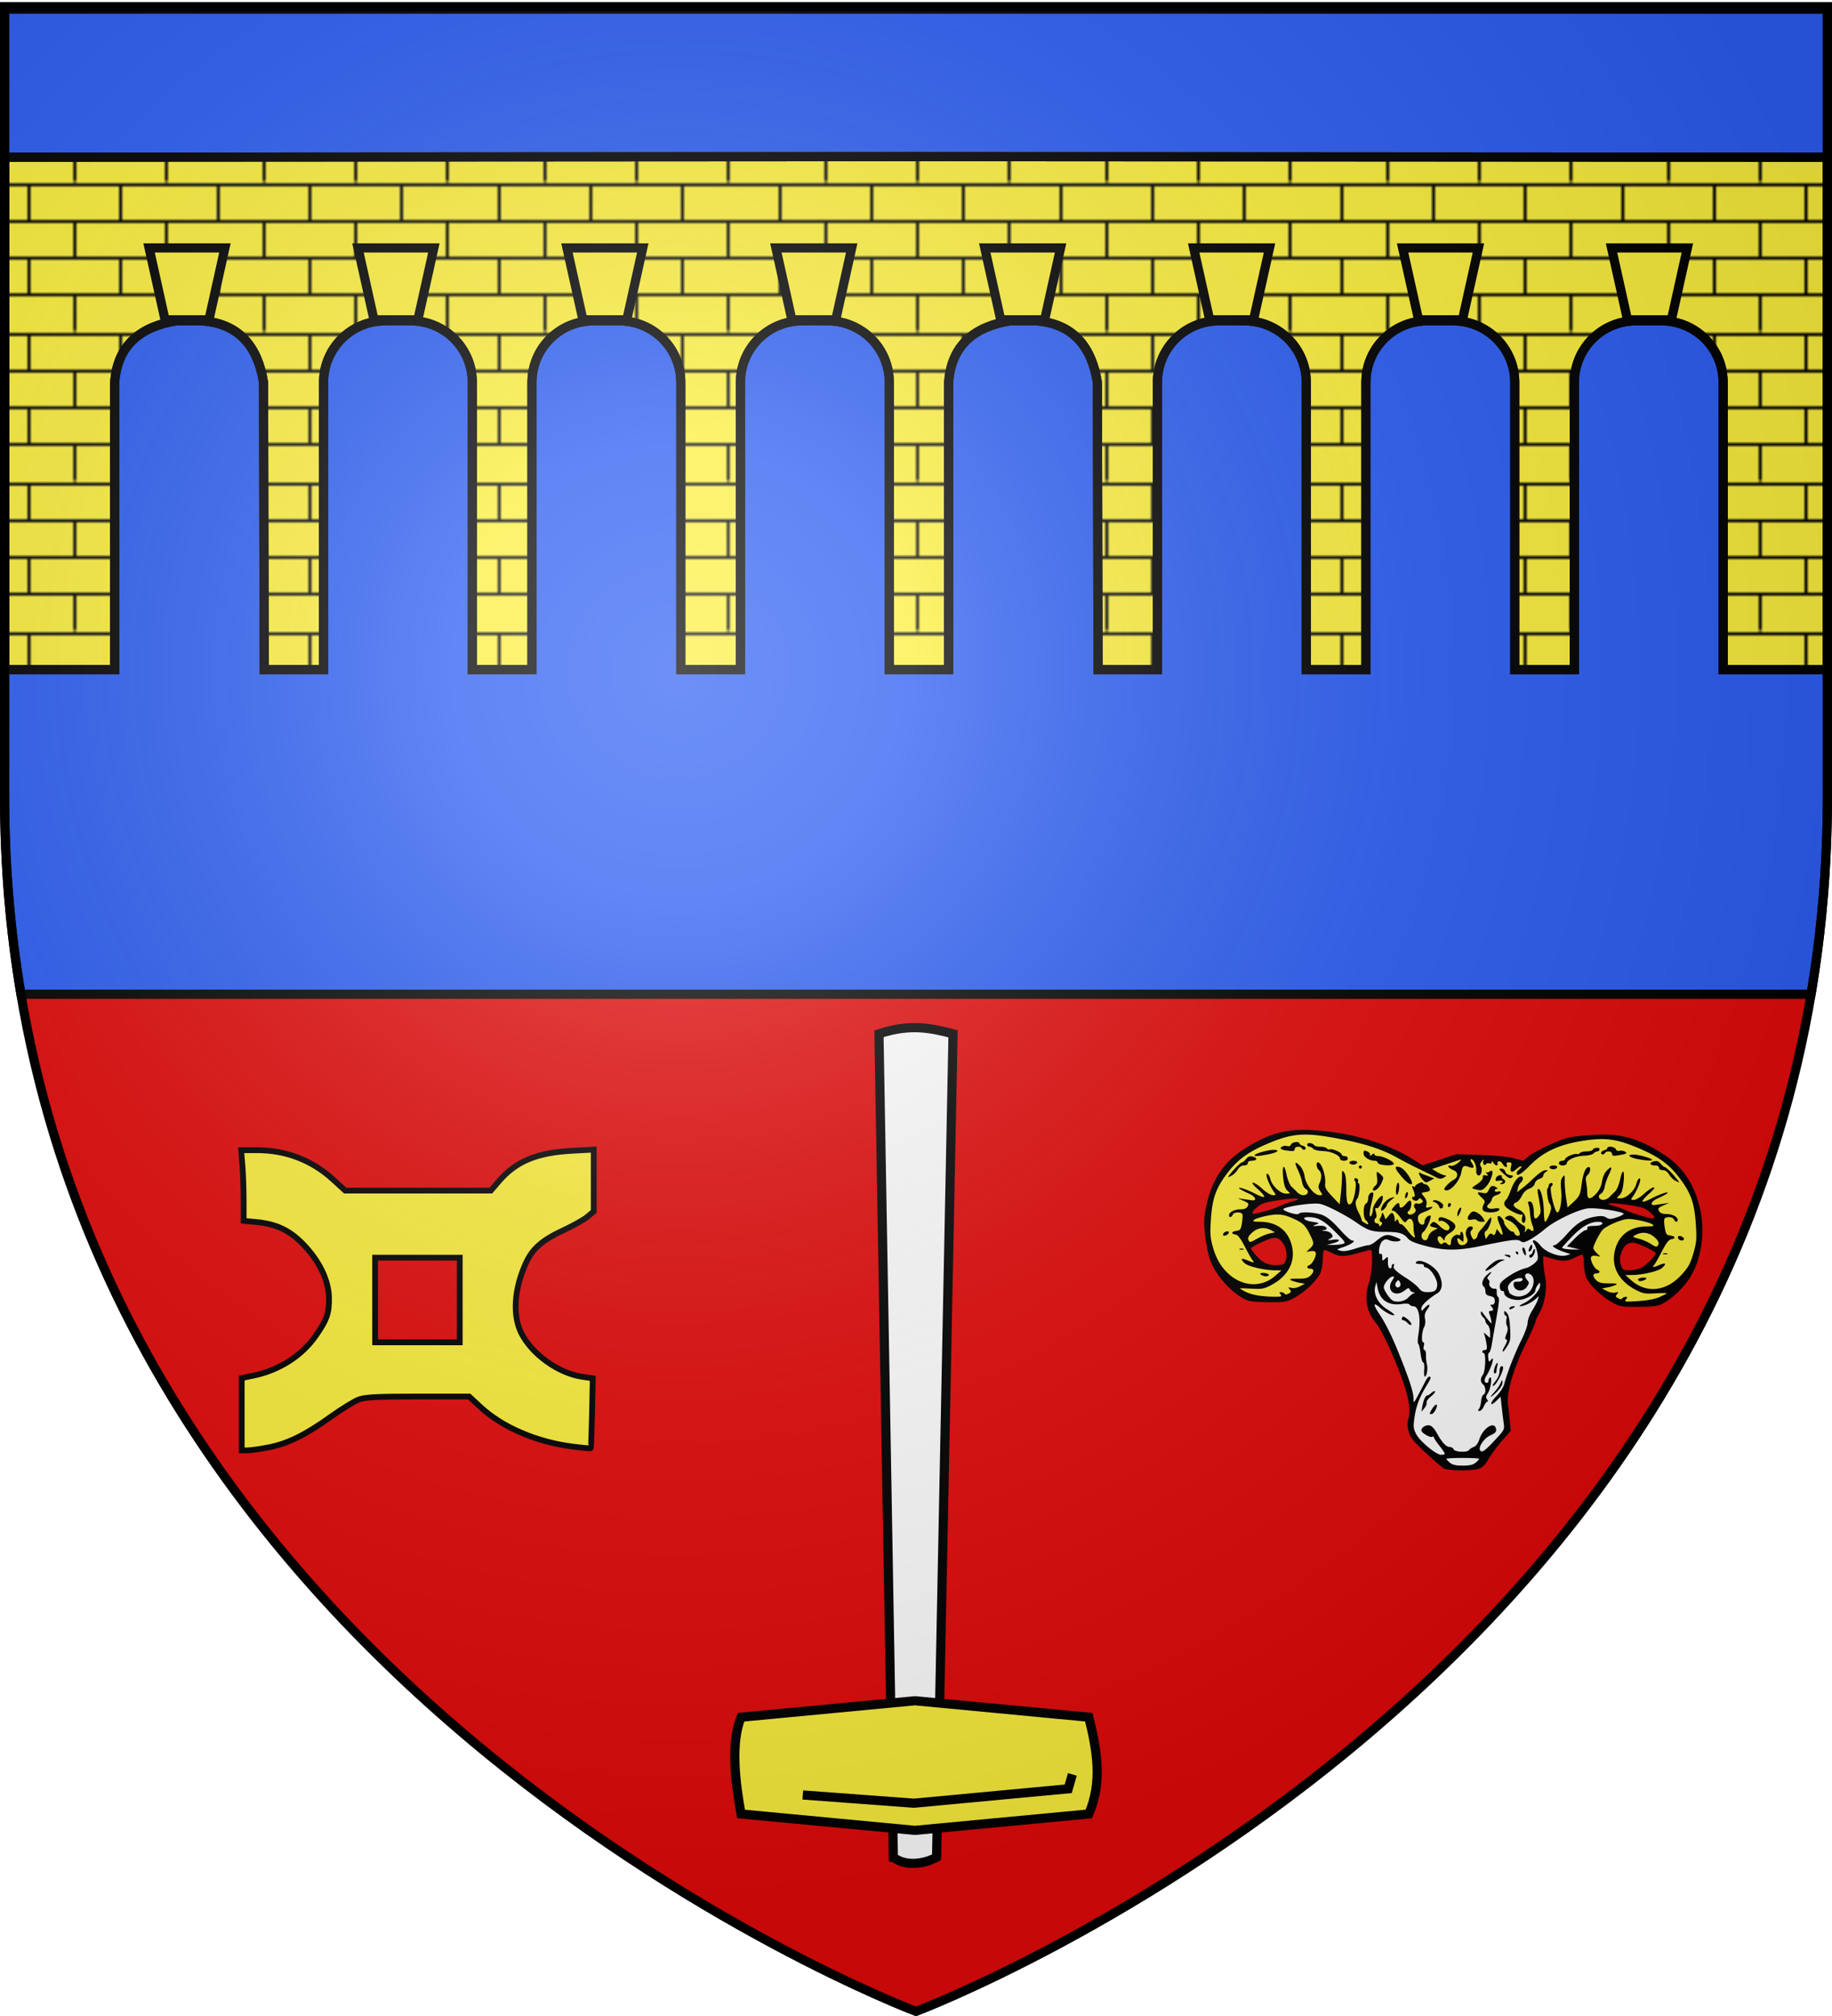
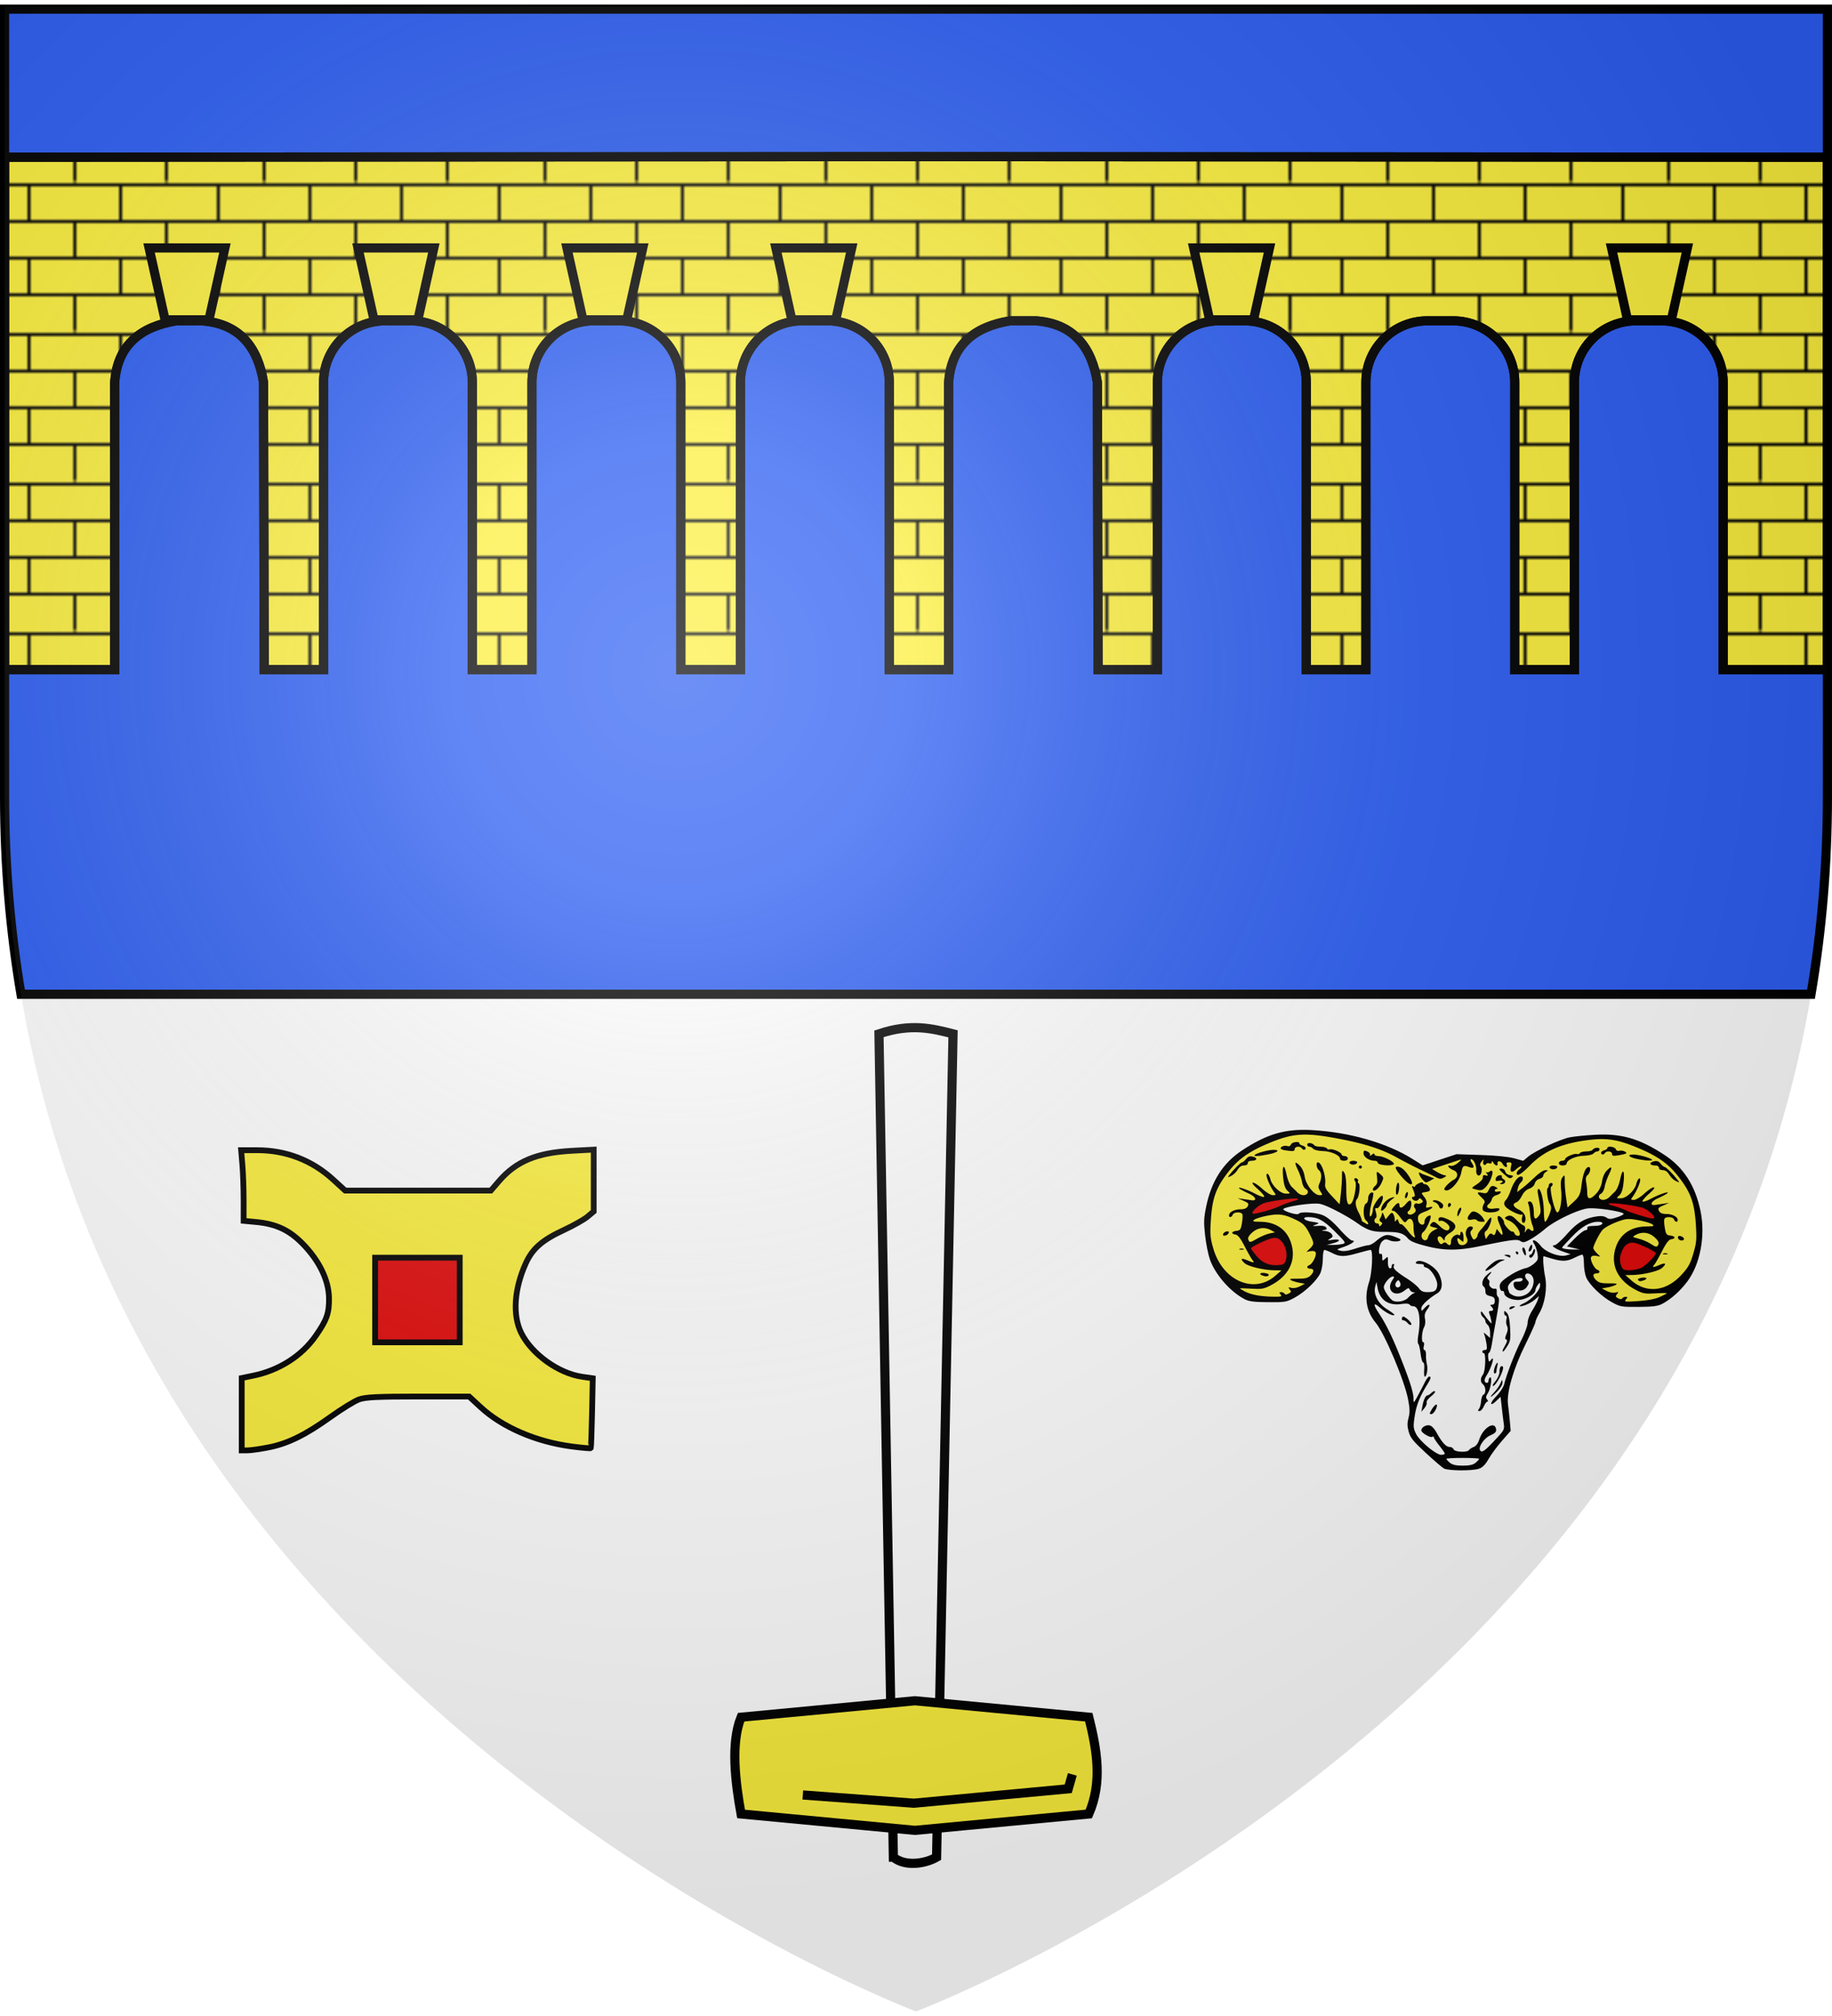
<svg xmlns="http://www.w3.org/2000/svg" xmlns:xlink="http://www.w3.org/1999/xlink" width="600" height="660" version="1.0">
  <desc>Flag of Canton of Valais (Wallis)</desc>
  <defs>
    <pattern xlink:href="#a" id="e" patternTransform="translate(-205 599)" />
    <pattern xlink:href="#b" id="a" patternTransform="translate(514.24 644.769)" />
    <pattern id="b" width="92" height="48.5" patternTransform="translate(-205 599)" patternUnits="userSpaceOnUse">
      <g style="fill:#000;fill-opacity:1">
        <g style="fill:#000;fill-opacity:1">
          <path d="M-174.5 623.5v12M-144.5 623.5v12M-189.5 611.5v12M-159.5 611.5v12M-129.5 611.5v12M-174.5 599.5v12M-144.5 599.5v12M-204.5 623.5v12M-204.5 599.5v12" style="fill:#000;fill-opacity:1;fill-rule:evenodd;stroke:#000;stroke-width:1;stroke-linecap:butt;stroke-linejoin:miter;stroke-miterlimit:1;stroke-dasharray:none;stroke-opacity:1;display:inline" transform="translate(205 -599)" />
        </g>
        <g style="fill:#000;fill-opacity:1">
          <path d="M-190 635.5v12h1v-12z" style="fill:#000;fill-opacity:1;fill-rule:evenodd;stroke:none;stroke-width:1;stroke-linecap:butt;stroke-linejoin:miter;stroke-miterlimit:1;stroke-opacity:1" transform="translate(205 -599)" />
          <path d="M-160 635.5v12h1v-12zM-130 635.5v12h1v-12z" style="fill:#000;fill-opacity:1;fill-rule:evenodd;stroke:none;stroke-width:1;stroke-linecap:butt;stroke-linejoin:miter;stroke-miterlimit:1;stroke-dasharray:none;stroke-opacity:1;display:inline" transform="translate(205 -599)" />
        </g>
        <g style="fill:#000;fill-opacity:1">
          <path d="M-205 599v1h92v-1h-92M-205 611v1h92v-1h-92M-205 623v1h92v-1h-92M-205 635v1h92v-1h-92" style="fill:#000;fill-opacity:1;fill-rule:evenodd;stroke:none;stroke-width:1;stroke-linecap:butt;stroke-linejoin:miter;stroke-miterlimit:0;stroke-opacity:1;display:inline" transform="translate(205 -599)" />
        </g>
      </g>
    </pattern>
    <radialGradient xlink:href="#d" id="f" cx="221.445" cy="226.331" r="300" fx="221.445" fy="226.331" gradientTransform="matrix(1.353 0 0 1.349 -77.63 -85.747)" gradientUnits="userSpaceOnUse" />
    <linearGradient id="d">
      <stop offset="0" style="stop-color:white;stop-opacity:.314" />
      <stop offset=".19" style="stop-color:white;stop-opacity:.251" />
      <stop offset=".6" style="stop-color:#6b6b6b;stop-opacity:.125" />
      <stop offset="1" style="stop-color:black;stop-opacity:.125" />
    </linearGradient>
  </defs>
  <g style="display:inline">
-     <path d="M300 658.5s298.5-112.32 298.5-397.772V2.176H1.5v258.552C1.5 546.18 300 658.5 300 658.5" style="fill:#e20909;fill-opacity:1;fill-rule:evenodd;stroke:none;stroke-width:1px;stroke-linecap:butt;stroke-linejoin:miter;stroke-opacity:1" />
    <path d="M1.5 3v257.719c0 22.671 1.908 44.263 5.375 64.781h586.25c3.467-20.518 5.375-42.11 5.375-64.781V3z" style="fill:#2b5df2;fill-opacity:1;stroke:#000;stroke-width:3;stroke-miterlimit:4;stroke-dasharray:none;stroke-opacity:1" />
    <path d="M299.75 51.281 1.5 51.47v167.75h36.063v-94.031c.885-12.366 8.669-18.3 20.187-20.157h8.375c12.363.886 18.33 8.64 20.188 20.156l.218 94.032h19.438v-94.031c0-11.139 9.02-20.157 20.156-20.157h8.406c11.139 0 20.157 9.02 20.156 20.156v94.032h19.532v-94.031c0-11.139 9.049-20.157 20.187-20.157h8.406c11.139 0 20.157 9.02 20.157 20.156v94.032H242.5v-94.031c0-11.139 9.05-20.157 20.188-20.157h8.406c11.138 0 20.156 9.02 20.156 20.156v94.032h19.438v-94.031c.885-12.366 8.638-18.3 20.156-20.157h8.406c12.363.886 18.298 8.64 20.156 20.156l.219 94.032h19.438v-94.031c0-11.139 9.02-20.157 20.156-20.157h8.406c11.138 0 20.187 9.02 20.188 20.156v94.032h19.53v-94.031c0-11.139 9.019-20.157 20.157-20.157h8.406c11.139 0 20.188 9.02 20.188 20.156v94.032h19.531v-94.031c0-11.139 9.018-20.157 20.156-20.157h8.407c11.138 0 20.156 9.02 20.156 20.156v94.032H598.5V51.469z" style="fill:#fcef3c;fill-opacity:1;stroke:#000;stroke-width:3;stroke-miterlimit:4;display:inline" />
    <path d="M299.875 51.281 1.5 51.47v167.75h36.063v-94.031c.885-12.366 8.669-18.3 20.187-20.157h8.375c12.363.886 18.33 8.64 20.188 20.156l.218 94.032h19.438v-94.031c0-11.139 9.02-20.157 20.156-20.157h8.406c11.139 0 20.156 9.02 20.156 20.156v94.032h19.532v-94.031c0-11.139 9.049-20.157 20.187-20.157h8.406c11.139 0 20.157 9.02 20.157 20.156v94.032H242.5v-94.031c0-11.139 9.05-20.157 20.188-20.157h8.406c11.138 0 20.156 9.02 20.156 20.156v94.032h19.438v-94.031c.885-12.366 8.638-18.3 20.156-20.157h8.406c12.363.886 18.298 8.64 20.156 20.156l.219 94.032h19.438v-94.031c0-11.139 9.02-20.157 20.156-20.157h8.406c11.138 0 20.187 9.02 20.188 20.156v94.032h19.53v-94.031c0-11.139 9.019-20.157 20.157-20.157h8.406c11.139 0 20.188 9.02 20.188 20.156v94.032h19.531v-94.031c0-11.139 9.018-20.157 20.156-20.157h8.407c11.138 0 20.156 9.02 20.156 20.156v94.032H598.5V51.469z" style="fill:url(#e);fill-opacity:1;stroke:#000;stroke-width:3;stroke-miterlimit:4;display:inline" />
    <g style="fill:#fcef3c;fill-opacity:1">
      <path d="M49.556 200.834h6.433l2.34-10.527H47.215z" style="opacity:1;fill:#fcef3c;fill-opacity:1;stroke:#000;stroke-width:1.342;stroke-miterlimit:4;stroke-dasharray:none" transform="matrix(2.235 0 0 2.235 285.414 -344.168)" />
-       <path d="M19.125 200.984h6.434l2.339-10.528H16.785z" style="opacity:1;fill:#fcef3c;fill-opacity:1;stroke:#000;stroke-width:1.342;stroke-miterlimit:4;stroke-dasharray:none" transform="matrix(2.235 0 0 2.235 284.999 -344.501)" />
-       <path d="M80.012 200.571h6.433l2.34-10.527H77.672z" style="opacity:1;fill:#fcef3c;fill-opacity:1;stroke:#000;stroke-width:1.342;stroke-miterlimit:4;stroke-dasharray:none" transform="matrix(2.235 0 0 2.235 285.77 -343.58)" />
      <path d="M109.742 200.571h6.433l2.34-10.527h-11.113z" style="opacity:1;fill:#fcef3c;fill-opacity:1;stroke:#000;stroke-width:1.342;stroke-miterlimit:4;stroke-dasharray:none" transform="matrix(2.235 0 0 2.235 287.752 -343.58)" />
      <path d="M49.556 200.834h6.433l2.34-10.527H47.215z" style="opacity:1;fill:#fcef3c;fill-opacity:1;stroke:#000;stroke-width:1.342;stroke-miterlimit:4;stroke-dasharray:none" transform="matrix(2.235 0 0 2.235 11.726 -344.168)" />
      <path d="M19.125 200.984h6.434l2.339-10.528H16.785z" style="opacity:1;fill:#fcef3c;fill-opacity:1;stroke:#000;stroke-width:1.342;stroke-miterlimit:4;stroke-dasharray:none" transform="matrix(2.235 0 0 2.235 11.31 -344.501)" />
      <path d="M80.012 200.571h6.433l2.34-10.527H77.672z" style="opacity:1;fill:#fcef3c;fill-opacity:1;stroke:#000;stroke-width:1.342;stroke-miterlimit:4;stroke-dasharray:none" transform="matrix(2.235 0 0 2.235 12.083 -343.58)" />
      <path d="M109.742 200.571h6.433l2.34-10.527h-11.113z" style="opacity:1;fill:#fcef3c;fill-opacity:1;stroke:#000;stroke-width:1.342;stroke-miterlimit:4;stroke-dasharray:none" transform="matrix(2.235 0 0 2.235 14.064 -343.58)" />
    </g>
    <path d="M163.847 244.269c-1.157-.668-6.392-5.175-11.634-10.016-7.966-7.356-9.742-9.554-10.816-13.391-1.001-3.576-1.03-5.547-.127-8.92.914-3.417.86-5.884-.25-11.69-2.366-12.364-15.045-42.325-20.86-49.29-5.969-7.15-7.37-16.08-4.081-25.999 1.922-5.796 2.607-20.409.957-20.409-.6 0-4.239.9-8.085 2-8.77 2.508-11.584 2.508-16.5 0-2.156-1.1-4.388-2-4.96-2-.595 0-1.04 2.37-1.04 5.532 0 3.043-.651 7.09-1.447 8.995-1.963 4.7-9.868 12.327-16.553 15.973-5.244 2.86-6.035 2.997-17 2.918-9.04-.065-12.249-.47-15-1.898-9.221-4.782-18.814-15.738-22.221-25.377-1.097-3.103-2.487-10.038-3.089-15.41-.941-8.405-.843-10.984.7-18.5C15.19 60.493 22.6 48.932 34.876 40.844c15.769-10.388 27.409-13.805 44.076-12.939 24.343 1.266 48.601 8.22 65.167 18.681l6.167 3.894 10.833-3.57 10.833-3.568 15.5.51c9.622.315 17.715 1.118 21.342 2.117l5.842 1.608 3.027-2.547c4.552-3.83 20.557-11.292 26.792-12.49 3.023-.582 10.447-1.316 16.497-1.632 16.665-.87 28.304 2.546 44.075 12.936 12.277 8.088 19.686 19.65 23.034 35.943 3.243 15.782-.23 34.053-8.572 45.102-4.563 6.044-10.55 11.34-16.037 14.185-2.752 1.427-5.96 1.833-15 1.898-10.965.079-11.756-.057-17-2.918-6.686-3.646-14.59-11.274-16.554-15.973-.795-1.904-1.446-5.952-1.446-8.995 0-3.162-.445-5.532-1.04-5.532-.572 0-2.804.9-4.96 2-4.68 2.388-8.02 2.505-14.591.511-2.7-.819-5.022-1.494-5.16-1.5-.686-.03-.11 8.045.937 13.11 1.48 7.165-.129 17.22-3.742 23.384-1.344 2.294-2.444 4.797-2.444 5.562s-2.906 7.25-6.458 14.412c-7.676 15.48-12.117 30.812-11.096 38.314.352 2.589.882 7.45 1.176 10.804l.535 6.096-5.607 6.404c-3.084 3.522-6.919 8.713-8.52 11.535-2.065 3.637-3.848 5.458-6.121 6.25-4.273 1.49-19.844 1.374-22.513-.167" style="fill:#000;fill-opacity:1;stroke:none;stroke-opacity:1" transform="matrix(.512 0 0 .512 388.98 355.67)" />
    <path d="M184.2 240.61c1.238-1.032 2.25-2.142 2.25-2.466s-4.724-.59-10.5-.59c-5.774 0-10.5.266-10.5.59s1.013 1.434 2.25 2.467c1.652 1.377 3.848 1.877 8.25 1.877 4.404 0 6.6-.5 8.25-1.877" style="fill:#fff;fill-opacity:1;stroke:none;stroke-opacity:1" transform="matrix(.512 0 0 .512 388.98 355.67)" />
    <path d="m111.45 86.173 2.344 1.381c.837.695 1.657.803 1.657.245 0-.55-.677-1.561-1.503-2.247-1.901-1.578-1.769-9.956.169-10.7.734-.281 1.334-1.765 1.334-3.298 0-2.467 2.048-4.618 3.252-3.415.245.246-.16 2.788-.903 5.65-1.632 6.292-1.821 11.044-.35 8.765.534-.825.99-2.625 1.013-4 .046-2.724 5.341-9.864 6.231-8.4.98 1.61-2.294 8.318-3.781 7.747-1.092-.418-1.193.105-.492 2.55.53 1.844.512 3.306-.044 3.649-1.487.919-1.066 3.454.574 3.454.825 0 1.5.54 1.5 1.2 0 .911.299.901 1.242-.041.988-.99.962-1.414-.129-2.088-.87-.539-1.055-1.343-.506-2.209.474-.749.925-1.7 1.003-2.112.39-2.09.595-2.056 1.525.25l1.008 2.5 1.998-2.446c1.648-2.018 2.158-2.193 2.913-1 .503.795.93 2.346.946 3.446.023 1.534.235 1.678.906.618.687-1.084 1.022-.92 1.557.765.374 1.18 1.05 1.919 1.499 1.64.45-.277 2.33 1.502 4.178 3.955 3.35 4.448 5.618 5.94 4.467 2.94-.334-.87-.607-3.359-.607-5.53 0-4.436-2.276-6.26-4.32-3.465-1.092 1.494-1.544 1.241-4.202-2.35-1.638-2.214-3.54-4.036-4.228-4.049-1.67-.032-1.577-.618.472-3.012 2.045-2.388 3.278-2.58 3.278-.512 0 2.275 1.978 1.798 4.186-1.01 1.086-1.38 2.348-2.277 2.805-1.995 1.213.75.472 5.601-.994 6.507-1.787 1.105-.273 3.036 1.785 2.278 2.432-.897 3.276-2.505 2.075-3.952-1.257-1.514-.127-3.645 1.585-2.988.682.261 1.87.086 2.64-.39 1.14-.705 1.162-1.105.118-2.15-1.04-1.039-1.433-1.04-2.072-.007-.434.702-1.538.987-2.458.634-1.878-.72-2.267-2.427-.553-2.427 1.093 0 .896-1.578-.674-5.414-.552-1.348-.437-1.7.387-1.19.643.397 1.173.358 1.178-.087s1.129-1.329 2.5-1.965c1.37-.635 2.492-.748 2.492-.25 0 .499.66.906 1.465.906s1.95.907 2.543 2.015c1.128 2.109.72 2.496-3.353 3.177-1.757.293-1.747.433.197 2.9 1.353 1.716 1.839 3.374 1.438 4.908-.521 1.993-.304 2.237 1.552 1.752 3.95-1.033 2.226.95-2.342 2.695-4.37 1.67-4.976 2.413-4.519 5.553.43 2.953 4.019 4.024 4.019 1.2 0-2.08 1.839-4.2 3.644-4.2 1.53 0-2.204 8.95-4.408 10.566-1.837 1.348-1.237 4.81.904 5.223 1.033.199 1.847-.602 2.252-2.213.348-1.389 1.865-3.173 3.37-3.964l2.738-1.44-2.777-.7c-2.224-.562-2.548-.977-1.627-2.087 1.623-1.956 2.275-1.775 5.954 1.662 3.287 3.07 5.95 3.297 5.95.508 0-1.862-4.527-4.965-5.956-4.082-.574.355-1.044-.056-1.044-.914 0-2.01 2.058-1.976 6.422.106 5.556 2.649 5.743 5.625.547 8.695-1.633.964-2.983 2.516-3 3.447-.029 1.482-.217 1.45-1.505-.253-2.065-2.73-4.179-.671-2.337 2.278.984 1.575 1.607 1.804 2.624.96.978-.812 1.642-.798 2.491.05 1.817 1.817 2.758 1.37 2.758-1.306 0-2.547 3.226-5.132 5.02-4.023.54.333.98-.123.98-1.013s.45-1.34 1-1 1 2.012 1 3.714c0 3.033-.041 3.06-2 1.286-1.998-1.808-2.538-1.065-1.393 1.919.75 1.952 3.75 2.062 5.3.193.862-1.038.867-2.014.02-3.873-1.317-2.89.173-6.739 2.608-6.739 1.716 0 1.9 1.166.417 2.648-.73.73-.683 1.849.157 3.692.937 2.058 1.503 2.397 2.548 1.53.739-.613 1.343-1.669 1.343-2.346s1.012-2.326 2.25-3.664 3.073-3.693 4.08-5.233c1.006-1.54 2.064-2.566 2.35-2.28.853.854-1.719 7.576-3.221 8.417-.87.486-1.17 1.63-.798 3.048l.594 2.27 1.462-2.089c1.11-1.583 1.784-1.822 2.789-.988 1.02.847 1.49.581 2.04-1.15l.715-2.251 1.87 2.309c2.511 3.102 2.473.663-.083-5.3-1.246-2.907-1.583-4.782-.933-5.183 1.07-.662 3.799 2.29 3.853 4.167.045 1.56 4.07 5.954 5.169 5.644.505-.142 1.18.42 1.498 1.25.653 1.704 3.365 2.074 3.365.46 0-2.816-3.467-7.248-6.738-8.614-2.758-1.153-3.271-1.718-2.183-2.406 2.38-1.507 3.999-1.058 6.77 1.88 1.458 1.547 3.403 3.094 4.323 3.44 1.13.423 1.513 1.378 1.181 2.938-.439 2.068-.37 2.122.659.506.917-1.44 1.441-1.563 2.593-.608 2.133 1.77 2.83.38 1.464-2.92-.66-1.592-1.337-4.87-1.504-7.281-.168-2.412-.637-5.173-1.042-6.136-.511-1.213-.28-1.75.753-1.75 1.674 0 2.69 2.906 2.71 7.75.016 3.713 1.257 4.17 3.322 1.22 1.406-2.007 1.374-2.61-.754-14.22-.277-1.512-.1-2.75.393-2.75 1.58 0 3.278 7.01 3.417 14.109.075 3.786.422 6.886.772 6.888.96.005 3.864-6.531 3.864-8.698 0-1.044-.393-2.326-.872-2.849-1.208-1.315-2.267-8.978-1.365-9.88.405-.405.737-1.224.737-1.82 0-.595.562-1.27 1.25-1.5 1.41-.47 1.723 1.34.376 2.173-1.477.912 2.184 16.577 3.874 16.577 1.726 0 3.076-7.474 2.481-13.74-.49-5.161-.295-7.221.824-8.713 1.358-1.81 1.462-1.629 1.42 2.5-.025 2.45.364 7.235.865 10.635l.91 6.18 3.66-3.362c3.877-3.56 4.534-4.88 5.247-10.532.978-7.753 2.639-11.968 4.715-11.968 1.485 0 .971 3.678-.709 5.072-1.17.971-1.416 2.25-.936 4.873.358 1.955.654 5.018.658 6.805.01 4.226 2.067 4.248 5.888.064 1.883-2.061 3.149-4.776 3.585-7.687.413-2.754 1.614-5.44 3.094-6.92 3.29-3.29 3.687-2.388 1.208 2.743-1.142 2.363-2.325 5.834-2.63 7.712s-1.376 3.854-2.38 4.392c-2.365 1.265-1.356 3.946 1.485 3.946 1.194 0 2.93-.787 3.858-1.75.928-.962 2.601-2.614 3.718-3.67 1.147-1.085 2.555-4.46 3.235-7.75 1.551-7.511 3.01-6.103 2.156 2.08-.465 4.446-1.257 6.856-2.694 8.194-2.031 1.893-2.03 1.896.957 1.896 3.534 0 8.872-4.979 9.927-9.26.745-3.024 2.458-4.712 2.458-2.42 0 1.816-2.516 7.486-4.63 10.43-1.54 2.146-1.51 2.25.646 2.25 1.247 0 4.206-1.793 6.6-4 2.386-2.2 5.088-4 6.002-4 1.065 0-.008 1.472-2.981 4.09-2.555 2.248-4.414 4.462-4.132 4.919s2.872-.416 5.754-1.94c5.48-2.896 12.601-5.118 9.74-3.039-.824.6-3.449 1.964-5.832 3.03-4.295 1.923-5.335 4.706-1.56 4.173 1.041-.147 3.468-.501 5.393-.788l3.5-.522-3.732 1.638c-3.2 1.405-3.587 1.91-2.715 3.54.713 1.331 2.128 1.909 4.732 1.931 3.832.033 7.215 1.828 7.215 3.829 0 1.655-1.687 1.397-2.362-.36-.695-1.813-5.51-2.008-6.17-.25-.258.687-.12 3.274.304 5.75.674 3.925 1.12 4.54 3.5 4.816 3.244.376 3.623 1.91.584 2.364-1.518.226-3.222 2.421-5.847 7.533-2.037 3.967-4.277 7.904-4.979 8.75-1.586 1.91-.903 1.928 3.502.087 3.881-1.621 4.493-.789 1.447 1.968-2.273 2.058-12.18 4.408-18.98 4.502l-4.5.063 3.726 3.292c9.692 8.568 22.26 7.27 32.055-3.312 4.459-4.815 5.726-7.064 7.67-13.613 2.026-6.827 2.25-9.151 1.715-17.898-.914-14.967-3.282-21.436-11.778-32.164-5.75-7.263-12.482-12.093-23.461-16.835-14.87-6.423-21.994-7.516-35.892-5.507-15.834 2.288-26.346 7.055-35.003 15.874-5.684 5.79-8.531 7.438-8.531 4.94 0-.627.787-1.715 1.748-2.419.962-.703 1.483-1.544 1.157-1.87-.325-.325-1.779.509-3.23 1.853-2.895 2.684-4.219 1.877-3.25-1.981.496-1.978.234-2.444-1.375-2.444-1.356 0-1.804.477-1.412 1.5.873 2.274-1.41 1.795-2.67-.56-1.117-2.086-3.679-2.137-3.218-.065.393 1.767-1.54 1.315-2.67-.625-.677-1.161-1.03-1.293-1.05-.393-.017.778-.657 1.117-1.498.794-.807-.31-1.739-.126-2.07.41-.952 1.54-2.432.057-1.837-1.843.452-1.442.287-1.41-1.026.2-1.1 1.348-1.26 2.286-.54 3.155.565.68.741 2.374.392 3.765-.854 3.405-3.669 2.372-3.319-1.218.287-2.944-1.638-7.12-3.282-7.12-.638 0-.44.976.483 2.386 1.921 2.932 1.245 3.785-2.02 2.543-3.2-1.216-3.95-.678-4.71 3.379-1.207 6.429-8.272 13.69-10.831 11.13-.738-.736 3.115-4.81 5.978-6.32 2.99-1.578 2.906-4.918-.153-6.08-3.09-1.176-4.727-3.566-1.943-2.838 1.21.316 3.098-.436 4.907-1.957 1.616-1.359 2.264-2.252 1.439-1.985s-5.238 1.725-9.807 3.24l-8.308 2.754 2.917 1.774c1.603.975 3.767 1.95 4.807 2.168 1.764.367 1.745.475-.285 1.596-1.744.963-2.738.908-5-.277-1.553-.814-6.2-3.082-10.324-5.04-4.125-1.958-10.65-5.326-14.5-7.484-9.067-5.081-19.764-8.644-34.855-11.609-24.348-4.783-31.752-4.307-49.022 3.153-11.028 4.763-17.753 9.584-23.51 16.856C18.068 64.67 15.7 71.14 14.786 86.107c-.534 8.747-.312 11.071 1.715 17.898 6.069 20.442 26.094 28.974 39.725 16.925l3.725-3.292-4.5-.063c-6.799-.094-16.706-2.444-18.98-4.502-3.046-2.757-2.433-3.59 1.448-1.968 4.405 1.841 5.088 1.824 3.501-.087-.701-.846-2.942-4.783-4.979-8.75-2.624-5.112-4.328-7.307-5.847-7.533-3.038-.453-2.66-1.988.584-2.364 2.38-.276 2.827-.89 3.5-4.817.426-2.475.562-5.062.305-5.75-.66-1.757-5.475-1.562-6.17.25-.675 1.758-2.362 2.016-2.362.36 0-2 3.383-3.795 7.215-3.828 2.604-.022 4.019-.6 4.732-1.932.871-1.629.484-2.134-2.715-3.539l-3.732-1.638 3.5.522c1.925.287 4.351.641 5.392.788 3.776.533 2.736-2.25-1.559-4.172-2.383-1.067-5.008-2.431-5.833-3.031-2.86-2.079 4.262.143 9.74 3.04 2.883 1.523 5.472 2.396 5.755 1.939s-1.577-2.671-4.132-4.92c-2.973-2.617-4.046-4.089-2.982-4.089.915 0 3.616 1.8 6.003 4 2.394 2.207 5.353 4 6.6 4 2.155 0 2.185-.104.645-2.25-2.113-2.944-4.63-8.614-4.63-10.43 0-2.292 1.714-.604 2.46 2.42 1.054 4.281 6.392 9.26 9.926 9.26 2.986 0 2.988-.003.957-1.896-1.437-1.338-2.229-3.748-2.694-8.195-.855-8.182.604-9.59 2.156-2.08.68 3.292 2.088 6.666 3.235 7.75a138 138 0 0 1 3.718 3.671c.928.963 2.664 1.75 3.858 1.75 2.841 0 3.85-2.68 1.485-3.946-1.004-.538-2.075-2.514-2.38-4.392s-1.489-5.349-2.63-7.712c-2.48-5.131-2.082-6.033 1.208-2.743 1.474 1.474 2.68 4.164 3.088 6.886.791 5.271 6.071 11.907 9.475 11.907 2.11 0 2.128-.087.52-2.54-1.346-2.055-1.446-3.022-.523-5.048 1.576-3.459 1.429-6.929-.358-8.412-1.613-1.338-2.069-5-.623-5 2.323 0 5.25 8.84 4.608 13.915-.271 2.148.69 3.836 4.454 7.825l4.801 5.086.759-6.663c.417-3.664.752-8.666.745-11.116-.013-4.037.115-4.276 1.37-2.558.931 1.272 1.386 4.767 1.386 10.643 0 8.627.968 11.3 3.263 9.005 1.741-1.741 3.628-12.425 2.456-13.91-.552-.702-.745-1.534-.428-1.85.847-.848 2.833.613 2.209 1.623-.293.474-.074 1.145.486 1.492 1.142.706.277 8.443-1.114 9.958-1.423 1.551-1.003 4.836 1.128 8.812 1.1 2.052 2 4.463 2 5.357" style="fill:#fcef3c;fill-opacity:1;stroke:none;stroke-opacity:1" transform="matrix(.512 0 0 .512 388.98 355.67)" />
    <path d="m111.194 89.289-2.621-1.798c-5.262-3.84-19.78-11.875-24.548-12.47-5.069-.634-21.182 1.742-22.802 3.361-.432.433 1.466 1.506 4.22 2.387 2.833.906 5.248 1.207 5.565.693.99-1.602 11.107-.981 15.61.958 2.805 1.208 6.563 4.381 10.659 9 3.479 3.924 7.056 7.134 7.95 7.134 2.785 0-.347 2.322-5.569 4.129-4.676 1.617-4.688 1.633-1.83 2.39 1.98.524 4.946.09 9.5-1.393 3.643-1.185 7.376-2.148 8.296-2.14s2.946-1.044 4.5-2.337c5.185-4.313 7.004-4.886 11.11-3.497 2.044.691 4.1 1.57 4.568 1.953 1.666 1.365-3.55 2.055-6.45.854-2.53-1.048-3.234-.967-4.927.564-2.036 1.843-2.933 9.188-.974 7.977.573-.354 1 .542 1 2.096 0 2.587.088 2.635 1.867 1.025 1.792-1.622 1.862-1.542 1.75 1.99-.068 2.14.407 3.865 1.133 4.119.687.24 1.25-.275 1.25-1.146s.476-1.584 1.059-1.584c.582 0 .769.47.414 1.044-.95 1.538 1.257 3.753 8.007 8.035 3.311 2.1 6.87 4.967 7.91 6.37 1.424 1.922 2.78 2.548 5.5 2.536 4.608-.02 5.821-.836 6.258-4.21.45-3.488-3.875-10.657-6.891-11.42-1.234-.312-1.995-.97-1.691-1.461s-.851-.894-2.566-.894c-1.824 0-2.862-.415-2.5-1 1.956-3.164 12.19 2.03 14.806 7.516 2.676 5.612 2.25 10.173-1.143 12.25-5.844 3.574-10.163 7.655-10.163 9.603 0 1.953.057 1.948 2.039-.18 2.998-3.218 4.373-2.666 1.852.744-1.62 2.193-2.009 3.728-1.538 6.082.356 1.78.115 4.092-.555 5.317-1.508 2.759-1.933 9.668-.595 9.668.582 0 .746 1.065.386 2.5-.37 1.479-.198 2.5.423 2.5.578 0 1.014 1.463.969 3.25-.045 1.788.217 4.48.581 5.982.712 2.928-.123 7.768-1.338 7.768-.406 0-.577-2.025-.38-4.5.2-2.53-.074-4.5-.628-4.5-.542 0-1.308-2.587-1.702-5.75-.395-3.162-1.07-5.975-1.5-6.25-.431-.275-.413-2.75.041-5.5 1.782-10.792.433-18.475-3.246-18.492-.93-.004-1.982-.48-2.339-1.056-.395-.64-2.335-.794-4.984-.397-8.508 1.276-14.044-2.436-15.499-10.39l-.67-3.665-.778 2.794c-1.385 4.974 1.81 11.134 7.635 14.719 2.774 1.706 4.832 3.315 4.574 3.573-.89.89-5.533-1.458-9.137-4.622-4.303-3.778-4.665-2.336-.85 3.391 4.65 6.985 8.84 15.567 14.13 28.943 5.964 15.084 8.109 21.97 8.109 26.033 0 2.806.145 2.7 2.66-1.932 1.462-2.694 3.497-6.586 4.522-8.649s2.304-3.75 2.841-3.75c1.484 0 1.174 1.125-1.511 5.5-4.611 7.513-6.744 12.998-7.8 20.063-.937 6.266-.84 7.504.866 10.986 2.275 4.646 12.83 13.451 16.122 13.451 1.265 0 2.296-.337 2.29-.75-.005-.412-1.58-2.725-3.5-5.14s-3.49-4.804-3.49-5.31c0-.504-.45-.64-.998-.3-1.277.789-7.002-2.557-7.002-4.093 0-1.875 2.71-3.586 5.123-3.233 1.454.212 3.132 1.953 4.805 4.984 3.353 6.074 5.939 8.842 8.258 8.842 1.032 0 2.136.675 2.452 1.5.677 1.764 8.857 2.126 9.9.439.36-.584 1.693-1.456 2.961-1.938 1.438-.547 2.763-2.31 3.524-4.689 2.43-7.6 9.985-12.265 10.784-6.659.238 1.672-.572 2.54-3.632 3.89-3.957 1.746-7.901 7.473-6.598 9.581 1.091 1.766 2.968.488 9.375-6.388 6.296-6.755 6.304-6.772 5.665-11.5a502 502 0 0 1-1.272-10.535l-.632-5.8-2.676 2.564c-4.421 4.236-4.408 1.489.015-3.018 2.253-2.296 4.475-5.698 4.938-7.56 1.614-6.505 7.03-20.398 11.004-28.231 2.203-4.343 4.006-9.328 4.006-11.08 0-1.792 1.262-5.174 2.887-7.737 1.588-2.504 3.219-5.63 3.624-6.945l.737-2.394-2.374 2.06c-2.774 2.406-7.247 4.45-9.671 4.418-.937-.012.1-.841 2.306-1.843 4.85-2.203 10.503-8.375 10.46-11.42-.032-2.162-.067-2.169-1.5-.273-.808 1.067-1.47 2.507-1.47 3.199 0 2.636-6.51 6.36-11.12 6.36-4.692 0-8.88-2.15-8.88-4.557 0-.794-.562-1.331-1.25-1.194-.69.139-1.385-.922-1.553-2.373-.238-2.047.53-3.254 3.5-5.5 4.288-3.242 9.587-5.938 13.304-6.767 1.375-.307 3.721-1.62 5.214-2.92 2.367-2.058 2.634-2.861 2.091-6.275-.342-2.153-1.278-4.927-2.079-6.165-2.44-3.77 1.073-2.857 4.057 1.054 3.105 4.072 11.837 7.406 16.3 6.225l2.917-.772-4.707-1.628c-5.222-1.807-8.354-4.129-5.569-4.129.894 0 4.436-3.163 7.872-7.029 6.543-7.362 11.09-10.106 18.78-11.335 3.05-.488 5.021-.282 6.5.679 1.826 1.185 2.818 1.144 7.072-.287 2.72-.916 4.448-1.974 3.838-2.35-2.665-1.648-18.064-3.81-22.86-3.212-6.475.81-21.548 8.075-27.426 13.221-2.475 2.167-6.555 5.071-9.067 6.454-3.96 2.18-4.833 2.338-6.565 1.187-2.08-1.38-5.54-.938-26.368 3.375-13.516 2.799-22.283 2.781-33.5-.067-7.555-1.918-10.54-3.164-12.21-5.097-3.135-3.628-6.273-4.067-15.633-4.067-8.588 0-11.069-2.328-13.914-3.737" style="fill:#fff;fill-opacity:1;stroke:none;stroke-opacity:1" transform="matrix(.512 0 0 .512 388.98 355.67)" />
    <path d="M156.11 206.554c1.52-2.574 3.34-3.972 3.34-2.565 0 2.001-2.26 5.565-3.53 5.565-1.4 0-1.378-.345.19-3M150.11 204.554c.743-4.176 2.076-7 3.305-7 .491 0 1.622-.728 2.512-1.619.89-.89 1.922-1.316 2.291-.947.37.37-.804 1.827-2.608 3.24-1.806 1.412-3.051 3.165-2.77 3.898.28.732-.358 2.365-1.42 3.63l-1.932 2.298zM186.316 206.217c.611-.736 1.229-2.98 1.373-4.987s.824-3.866 1.512-4.131c1.735-.669 1.568-5.036-.25-6.545-1.855-1.54-1.873-3.923-.049-6.33 1.57-2.072 1.992-13.67.497-13.67-.522 0-.948-.45-.948-1s.734-1 1.632-1c1.313 0 1.527-.73 1.098-3.75-.293-2.062-.879-4.65-1.301-5.75-.758-1.972-.739-1.974 1.401-.095l2.17 1.905v-3.532c0-1.943-.675-4.093-1.5-4.778s-1.5-1.81-1.5-2.5-.675-1.815-1.5-2.5c-.825-.684-1.476-1.977-1.448-2.872.04-1.206.492-.995 1.75.818.934 1.345 2.516 3.37 3.515 4.5 1.816 2.053 1.817 2.053 1.379-.446-.242-1.375-.77-3.287-1.174-4.25-.524-1.245-.273-1.75.87-1.75 1.907 0 2.072-1.136.408-2.8-.933-.933-.822-1.2.5-1.2q1.699-.002 1.7-2.42c0-1.877-.674-2.569-3-3.08-2.3-.505-3-1.21-3-3.02 0-1.299-.45-2.64-1-2.98-1.822-1.126-1.037-4.736 1.551-7.135 3.14-2.91 4.441-3.118 1.894-.304-1.414 1.563-1.564 2.248-.621 2.83.684.423.983 1.449.664 2.28-.667 1.738 1.656 4.035 3.657 3.614.9-.189 1.264.532 1.085 2.144-.148 1.336.264 2.759.917 3.163.897.554.637 3.753-1.063 13.07-1.237 6.786-2.593 14.565-3.013 17.287s-1.203 5.095-1.74 5.275c-.538.179-.779 1.678-.536 3.33.405 2.76.551 2.86 1.791 1.226 2.849-3.755.272 5.235-2.878 10.043-1.735 2.647-1.582 4.677.351 4.677.517 0 .94-.648.94-1.44 0-.793.408-1.693.906-2.001 1.602-.99.569 7.069-1.265 9.868-1.395 2.13-1.52 3.013-.585 4.14.69.831.77 1.433.189 1.433-.55 0-1.56 1.35-2.244 3s-1.918 3-2.744 3c-1.14 0-1.234-.321-.39-1.337M196.03 195.642c1.512-1.602 3.314-4.19 4.004-5.75 1.162-2.628 1.26-2.67 1.336-.554.048 1.348-1.34 3.703-3.386 5.75-4.194 4.194-5.826 4.656-1.954.554M196.862 188.478c1.424-1.693 2.589-4.318 2.589-5.834 0-2.927.797-4.333 2.025-3.574 1.647 1.018-4.075 12.484-6.229 12.484-.536 0 .191-1.384 1.615-3.076M196.061 180.804c.356-1.512 1.101-3.2 1.655-3.75.675-.67.802-.175.385 1.5-.343 1.375-.629 3.063-.636 3.75-.008.688-.473 1.25-1.033 1.25-.602 0-.754-1.125-.371-2.75M201.45 168.959c0-.328.788-1.967 1.75-3.643 1.243-2.162 1.41-3.167.574-3.463-.884-.313-.844-1.208.159-3.594.932-2.216 1.035-3.738.342-5.034-.547-1.021-.722-2.94-.39-4.264.342-1.363.162-2.407-.415-2.407-.56 0-1.02-.771-1.02-1.714 0-1.598.113-1.602 1.663-.052 1.173 1.173 1.799 4.012 2.125 9.645.403 6.97.182 8.436-1.744 11.552-2.09 3.38-3.043 4.312-3.043 2.974M140.45 151.054c-.684-.825-1.85-1.5-2.59-1.5-.775 0-1.106-.625-.78-1.473.484-1.264.9-1.229 2.925.25 2.51 1.832 3.946 4.223 2.537 4.223-.465 0-1.406-.675-2.091-1.5M205.95 141.554c.34-.55 1.38-.993 2.31-.984 1.457.013 1.484.149.19.984-1.957 1.266-3.281 1.266-2.5 0M288.02 123.666c-.302-.488.797-1.085 2.441-1.326 3.162-.465 4.08.582 1.408 1.607-2.179.836-3.205.761-3.849-.28M47.7 120.892c-2.384-.962-1.233-1.989 1.74-1.552 1.645.24 2.744.838 2.442 1.326-.59.953-2.168 1.039-4.181.226M190.45 117.705c0-.493 1.648-2.303 3.662-4.023 2.519-2.152 4.625-3.091 6.75-3.012 2.104.08 2.451.27 1.089.6-1.1.266-2.9 1.256-4 2.2-3.278 2.811-7.5 5.195-7.5 4.235M203.95 108.554c-1.907-.82-1.896-.862.25-.93 1.238-.038 2.25.38 2.25.93s-.112.969-.25.93c-.137-.039-1.15-.457-2.25-.93M218.45 108.554c0-.55.398-1 .884-1s1.191-1.012 1.568-2.25c.385-1.267.9-1.728 1.181-1.055.606 1.455-1.33 5.305-2.667 5.305-.53 0-.965-.45-.965-1M214.651 106.094c-.677-1.486-.754-2.698-.192-3.045.513-.317 1.226.588 1.583 2.011.87 3.468.01 4.108-1.39 1.034M209.95 106.554c-.339-.55-.14-1 .442-1s1.059.45 1.059 1-.199 1-.441 1c-.243 0-.72-.45-1.06-1M304.2 106.892c.688-.277 1.813-.277 2.5 0 .688.278.126.504-1.25.504-1.374 0-1.937-.226-1.25-.504M218.685 102.941c.654-1.437 1.362-2.098 1.572-1.467.532 1.594-.537 4.08-1.753 4.08-.634 0-.567-.973.18-2.613M33.2 103.892c.688-.277 1.813-.277 2.5 0 .688.278.126.504-1.25.504-1.374 0-1.937-.226-1.25-.504M313.91 97.488c-.363-.587-.409-1.317-.102-1.624.822-.822 3.643.462 3.643 1.659 0 1.357-2.697 1.33-3.541-.035M22.669 94.4c.246-.74 1.25-1.501 2.23-1.691 1.14-.221 1.62.14 1.334 1-.246.74-1.25 1.5-2.23 1.69-1.14.222-1.621-.138-1.334-1M214 86.633c-.373-.603-.376-2.049-.006-3.213.436-1.374.3-1.886-.388-1.461-.583.36-3.331-.572-6.108-2.071-5.157-2.786-6.25-4.988-3.726-7.512.727-.727 2.028-3.398 2.893-5.935 1.727-5.069 4.523-8.887 6.508-8.887 1.701 0 1.63 2.463-.111 3.908-.764.635-1.603 2.272-1.865 3.638l-.475 2.485 3.43-2.616c1.886-1.438 5.466-4.595 7.956-7.015 2.572-2.5 5.458-4.386 6.685-4.37 1.946.028 1.986.131.408 1.05-.963.561-1.75 1.664-1.75 2.451s-1.086 1.704-2.413 2.037c-1.4.351-2.658 1.578-2.994 2.92-.35 1.393-1.772 2.728-3.577 3.357-1.902.663-3.612 2.338-4.686 4.59-.93 1.95-2.51 3.805-3.51 4.123-2.825.896-2.156 2.912 1.552 4.68 2.163 1.032 3.617 2.584 4.056 4.33.718 2.86-.674 5.46-1.88 3.51M184.949 85.55c-.342-.551-1.669-.74-2.95-.418-3.1.778-3.783-.614-1.675-3.409 1.43-1.896 2.138-2.115 4.247-1.313 1.392.529 3.294 2.128 4.228 3.553 1.669 2.547 1.656 2.591-.766 2.591-1.355 0-2.743-.451-3.084-1.003M172.472 82.054c.011-2.336 1.612-5.2 2.442-4.37.315.315-.108 1.877-.939 3.472-1.208 2.316-1.51 2.497-1.503.898M188.762 78.922c-.345-.898-.08-2.51.59-3.58 1.039-1.664.843-2.296-1.342-4.32-3.328-3.085-3.229-3.774.428-2.97 2.551.56 3.157.28 4.16-1.921 1.251-2.747 2.443-3.134 4.853-1.577q1.5.97.25.985c-.688.008-1.25.518-1.25 1.132 0 .635.888.884 2.057.579 1.286-.337 1.914-.11 1.676.605-.21.63-1.47 1.401-2.802 1.716-1.331.314-2.588 1.44-2.792 2.502-.205 1.062-1.064 2.437-1.909 3.055-2.542 1.859-.455 3.691 3.384 2.97 1.894-.354 3.386-.22 3.386.304 0 2.563-9.724 3.036-10.69.52M123.982 77.456c.895-2.818 3.751-5.56 6.62-6.355 2.216-.614 2.194-.53-.401 1.485-1.513 1.174-2.75 2.58-2.75 3.123 0 1.098-2.498 3.845-3.496 3.845-.351 0-.34-.944.027-2.098M160.791 76.747c-.289-1.104-1.496-2.305-2.683-2.667-1.477-.452-1.732-.833-.808-1.21 1.748-.71 6.15 1.647 6.15 3.294 0 2.215-2.111 2.678-2.659.583M166.45 76.113c0-.857.45-1.559 1-1.559s1 .424 1 .941c0 .518-.45 1.22-1 1.56s-1-.084-1-.942M139.161 69.554c.288-1.1.879-2 1.313-2s.554.9.267 2-.879 2-1.313 2-.554-.9-.267-2M133.279 65.563c.21-2.205.812-4.009 1.337-4.009 1.275 0 .62 7.252-.692 7.682-.629.206-.88-1.22-.645-3.673M118.45 65.75c0-.523.723-1.55 1.605-2.282 1.154-.958 1.46-2.393 1.095-5.122-.582-4.335-.375-4.5 2.406-1.909 1.98 1.845 1.984 1.961.206 5.737-1.634 3.471-5.311 5.947-5.311 3.576" style="fill:#000;fill-opacity:1;stroke:none;stroke-opacity:1" transform="matrix(.512 0 0 .512 388.98 355.67)" />
    <path d="M183.592 65.693c-2.28-.64-2.23-.747 1.5-3.193 2.326-1.526 3.798-3.245 3.705-4.33-.114-1.323.364-1.663 1.807-1.286 1.696.444 1.789.287.687-1.158-.7-.92-.88-1.338-.4-.93.482.407 1.44.273 2.129-.299 3.822-3.172 1.556 5.933-2.481 9.97-2.176 2.175-3.029 2.326-6.947 1.226M136.95 57.863c-4.387-5.147-4.989-6.979-2.131-6.488 2.165.372 4.526 2.55 6.933 6.394 4.005 6.398.63 6.464-4.801.094M200.2 61.892c2.211-.892 1.332-2.076-1.183-1.595-1.997.382-2.344.126-1.937-1.43.272-1.043 1.377-1.963 2.455-2.044 1.077-.081 1.715.248 1.417.73-.299.483.205 1.297 1.118 1.808 1.966 1.1.991 3.227-1.428 3.114-1.041-.048-1.21-.272-.441-.583M150.363 59.745c-2.12-2.258-3.336-5.578-1.65-4.508.68.433 1.463.84 1.738.903s2.022.699 3.882 1.41l3.383 1.292-2.383 1.32c-2.968 1.647-3.037 1.64-4.97-.417M311.802 60.238c-1.182-.589-2.894-2.334-3.806-3.877-1.097-1.857-2.485-2.807-4.102-2.807-1.505 0-2.443-.576-2.443-1.5 0-.923-.938-1.5-2.441-1.5-3.494 0-4.139-1.816-.931-2.621 2.087-.524 3.11-.186 4.45 1.47.959 1.184 2.145 2.151 2.636 2.151.864 0 5.504 4.663 8.21 8.25 1.466 1.942 1.458 1.944-1.573.434M202.21 55.973c-3.199-2.932-3.434-3.419-1.65-3.419 1.217 0 2.289.805 2.586 1.944.305 1.163 1.539 2.066 3.074 2.25 2.117.253 2.317.51 1.144 1.475-1.136.933-2.175.48-5.153-2.25M26.576 56.745c2.64-3.513 7.302-8.19 8.16-8.19.492 0 1.678-.968 2.636-2.151 1.341-1.657 2.364-1.995 4.451-1.471 3.208.805 2.562 2.621-.931 2.621-1.503 0-2.441.577-2.441 1.5 0 .924-.938 1.5-2.444 1.5-1.607 0-3.001.945-4.074 2.762-.897 1.518-2.756 3.292-4.13 3.94-2.268 1.07-2.38 1.023-1.227-.511M232.7 52.824c-2.179-.76-1.348-2.27 1.25-2.27 1.376 0 2.5.402 2.5.893 0 1.152-2.14 1.938-3.75 1.377M109.45 51.554c0-.55.45-1 1-1s1 .45 1 1-.45 1-1 1-1-.45-1-1M104.7 49.824c-2.18-.76-1.348-2.27 1.25-2.27 1.376 0 2.5.402 2.5.893 0 1.152-2.14 1.938-3.75 1.377M123.2 49.865c-.962-.251-1.75-.874-1.75-1.384s-.81-.927-1.8-.927c-3.488 0-7.183-2.424-7.191-4.717-.007-1.893.322-2.09 2.242-1.346 1.237.479 2.112 1.44 1.944 2.137-.243 1.003.016.997 1.25-.027 1.05-.871 1.556-.926 1.556-.17 0 .618 1.106 1.123 2.459 1.123 2.958 0 9.268 3.006 9.973 4.75.507 1.255-4.732 1.593-8.682.561M237.45 49.054c0-.833.89-1.5 2-1.5 1.1 0 2-.471 2-1.048 0-1.317 5.982-3.896 7.597-3.276.661.253 1.499-.02 1.862-.607.363-.588 2.182-1.069 4.042-1.069s3.626-.395 3.925-.879c.999-1.616 4.575-2.028 4.575-.527 0 .774-.62 1.406-1.378 1.406s-1.874.598-2.48 1.33c-.62.747-3.298 1.378-6.122 1.443-5.24.119-11.02 2.712-11.02 4.943 0 .706-1.125 1.284-2.5 1.284-1.556 0-2.5-.566-2.5-1.5M97.45 46.27c0-2.231-5.779-4.824-11.019-4.943-2.824-.065-5.501-.696-6.122-1.444-.607-.73-1.723-1.329-2.48-1.329-.758 0-1.378-.632-1.378-1.406 0-1.5 3.576-1.089 4.575.527.298.484 2.065.88 3.925.88s3.679.48 4.042 1.068c.363.587 1.2.86 1.861.607 1.616-.62 7.597 1.96 7.597 3.276 0 .577.9 1.048 2 1.048 1.111 0 2 .667 2 1.5 0 .934-.945 1.5-2.5 1.5-1.375 0-2.5-.578-2.5-1.284M287.2 46.328c-5.114-1.066-6.417-2.774-2.115-2.774 3.092 0 10.45 1.973 11.816 3.169 1.225 1.072-3.605.875-9.7-.395M43 43.723c1.367-1.196 8.725-3.169 11.817-3.169 4.617 0 2.833 1.684-3.033 2.862-6.726 1.351-10.111 1.47-8.783.307M271.45 43.142c0-1.748-3.5-2.205-4.5-.588-.826 1.338-2.5 1.276-2.5-.093 0-.602.9-1.33 2-1.617 1.1-.288 2-.92 2-1.406 0-1.552 4.763-.946 5.389.685.363.945 1.3 1.352 2.357 1.023 1.722-.536 5.15.876 4.226 1.74-.26.242-2.384.756-4.721 1.142-3.51.58-4.25.426-4.25-.886M62.2 40.838c-1.512-.229-2.75-.788-2.75-1.243 0-1.206 2.762-2.07 4.493-1.405.851.326 1.755-.116 2.106-1.032.636-1.656 5.402-2.291 5.402-.72 0 .486.9 1.118 2 1.406s2 1.015 2 1.617c0 1.369-1.673 1.431-2.5.093-.967-1.564-4.5-1.171-4.5.5 0 1.484-.892 1.596-6.25.784" style="fill:#000;fill-opacity:1;stroke:none;stroke-opacity:1" transform="matrix(.512 0 0 .512 388.98 355.67)" />
    <path d="M140.905 135.198c1.202-1.296 2.828-2.61 3.615-2.921 1.123-.443 1.078-.582-.212-.644-.904-.043-1.915-.787-2.247-1.653-.527-1.373-.942-1.31-3.242.5-6.319 4.97-12.358-.212-7.811-6.703 1.26-1.8 1.294-2.223.18-2.223-1.894 0-5.737 4.605-5.737 6.873 0 1.779 3.295 6.821 5.465 8.362 2.305 1.637 7.81.76 9.99-1.591" style="fill:#fff;fill-opacity:1;stroke:none;stroke-opacity:1" transform="matrix(.512 0 0 .512 388.98 355.67)" />
    <path d="M301.903 134.679c2.501-1.107 4.548-2.195 4.548-2.418s-3.285-.195-7.3.062c-6.38.41-7.921.15-12.25-2.06-12.064-6.165-16.888-16.548-12.916-27.804 2.92-8.278 9.766-12.82 19.466-12.914 4.73-.047 5.26-.236 3.788-1.355-.942-.715-4.807-1.884-8.59-2.598-5.44-1.027-7.697-1.046-10.788-.092-5.128 1.581-10.395 4.177-12.346 6.084-1.755 1.717-6.064 10.094-6.064 11.79 0 .607 1.012 2.077 2.25 3.268l2.25 2.165-2.7-.478c-1.756-.311-2.89.017-3.243.937-.679 1.769 2.053 7.201 3.995 7.947 2.124.815 1.764 2.341-.552 2.341-2.599 0-2.554 2.189.093 4.584 1.592 1.442 3.528 1.875 8.094 1.813 4.633-.063 5.581.155 4.157.955-1.014.57-3.42 1.31-5.344 1.645l-3.5.607 3.097 1.645c1.835.974 4.076 1.392 5.5 1.024 2.111-.544 2.243-.425 1.088.984-1.114 1.36-1.01 1.767.69 2.676 1.326.71 2.213.734 2.623.07.341-.551 1.324-1.003 2.183-1.003 1.342 0 1.369.236.191 1.662-1.267 1.534-.668 1.615 7.83 1.068 5.925-.382 10.821-1.31 13.75-2.605M59.45 133.054c-1.015-1.224-.957-1.5.32-1.5.86 0 1.842.452 2.183 1.003.41.664 1.297.64 2.623-.07 1.7-.91 1.804-1.316.69-2.676-1.156-1.409-1.024-1.528 1.088-.984 1.424.368 3.665-.05 5.5-1.024l3.097-1.645-3.5-.607c-1.925-.335-4.33-1.075-5.344-1.645-1.424-.8-.476-1.018 4.157-.955 4.566.062 6.502-.371 8.094-1.813 2.647-2.395 2.691-4.584.093-4.584-2.317 0-2.677-1.526-.552-2.341 1.942-.746 4.673-6.178 3.995-7.947-.353-.92-1.487-1.248-3.243-.937l-2.7.478 2.25-2.165c2.79-2.685 2.79-3.27 0-8.948-2.67-5.433-4.225-7.077-8.815-9.314-7.49-3.651-10.835-4.165-18.133-2.788-3.783.714-7.649 1.883-8.59 2.598-1.473 1.119-.943 1.308 3.788 1.355 9.7.094 16.545 4.636 19.466 12.914 3.972 11.256-.852 21.64-12.917 27.803-4.328 2.212-5.869 2.47-12.25 2.061-4.014-.257-7.3-.322-7.3-.144s1.385 1.04 3.077 1.915c4.063 2.1 9.989 3.217 17.796 3.35 5.558.096 6.214-.081 5.128-1.39" style="fill:#fcef3c;fill-opacity:1;stroke:none;stroke-opacity:1" transform="matrix(.512 0 0 .512 388.98 355.67)" />
    <path d="M216.36 133.102c4.906-2.538 6.681-10.533 2.868-12.923-2.831-1.775-4.62.787-2.322 3.326 1.695 1.873 1.705 2.156.154 4.524-2.634 4.019-8.61 2.9-8.61-1.613 0-1.26.728-1.686 2.642-1.55 1.452.104 2.84-.374 3.083-1.062.816-2.305-4.715-1.35-7.332 1.267-1.853 1.853-2.335 3.106-1.83 4.75.378 1.228.743 2.28.812 2.336 3.162 2.577 6.755 2.9 10.535.945M135.946 127.562c.337-.545.218-1.699-.266-2.563-.785-1.403-1.014-1.408-2.14-.052-1.265 1.525-.74 3.607.91 3.607.486 0 1.159-.446 1.496-.992" style="fill:#fff;fill-opacity:1;stroke:none;stroke-opacity:1" transform="matrix(.512 0 0 .512 388.98 355.67)" />
    <path d="M289.808 116.179c2.803-1.172 9.65-7.992 9.64-9.602-.006-.845-10.25-5.855-13.268-6.489-3.746-.787-6.612.942-8.314 5.015-1.666 3.987-1.772 6.382-.44 9.886.826 2.172 1.598 2.565 5.032 2.565 2.232 0 5.539-.619 7.35-1.375M62.724 111.25c1.31-3.95.027-9.486-2.867-12.38-1.972-1.973-3.102-2.34-5.684-1.85-3.283.623-13.712 5.608-13.719 6.557-.001.287 1.424 2.254 3.17 4.37 3.927 4.765 8.008 6.647 13.749 6.342 3.865-.205 4.539-.588 5.351-3.038" style="fill:#e20909;fill-opacity:1;stroke:none;stroke-opacity:1" transform="matrix(.512 0 0 .512 388.98 355.67)" />
    <path d="m246.77 103.307-4.18-1.007 5.048-5.123c2.775-2.817 5.781-5.144 6.68-5.17.898-.025 1.52-.588 1.383-1.25-.269-1.292.388-1.48 5.655-1.615 4.29-.11 5.534-2.588 1.3-2.588-5.31 0-10.589 3.01-16.955 9.669-3.438 3.594-6.25 6.682-6.25 6.86 0 .648 3.59 1.24 7.5 1.235l4-.004z" style="fill:#fff;fill-opacity:1;stroke:none;stroke-opacity:1" transform="matrix(.512 0 0 .512 388.98 355.67)" />
    <path d="M301.15 100.898c.425-1.109-.417-2.596-2.548-4.5-3.516-3.141-8.005-3.685-12.023-1.458-2.33 1.291-2.293 1.336 2 2.444 2.404.62 5.722 2.035 7.372 3.143 3.65 2.45 4.38 2.503 5.198.371" style="fill:#fcef3c;fill-opacity:1;stroke:none;stroke-opacity:1" transform="matrix(.512 0 0 .512 388.98 355.67)" />
    <path d="M99.23 100.705c2.114-.604 1.753-1.172-5.031-7.907-7.282-7.23-11-9.244-17.075-9.244-4.8 0-2.47 2.45 2.904 3.052 2.708.304 4.248.83 3.423 1.171-.825.34-2.175.883-3 1.205s.395.403 2.71.18c2.71-.262 4.603.065 5.31.916.847 1.021.572 1.422-1.212 1.763-1.955.374-1.866.462.582.577 1.59.075 3.467.924 4.173 1.886 1.095 1.494.964 1.941-.89 3.052-1.993 1.194-1.878 1.255 1.398.738 5.235-.826 5.803.756.756 2.106l-4.327 1.158 4-.001c2.2-.001 5.025-.295 6.278-.652" style="fill:#fff;fill-opacity:1;stroke:none;stroke-opacity:1" transform="matrix(.512 0 0 .512 388.98 355.67)" />
    <path d="M44.773 97.152c2.298-1.32 5.721-2.724 7.607-3.118l3.43-.717-2.43-1.346c-4.074-2.257-8.549-1.728-12.08 1.427-2.132 1.904-2.973 3.391-2.547 4.5.82 2.137 1.056 2.108 6.02-.746" style="fill:#fcef3c;fill-opacity:1;stroke:none;stroke-opacity:1" transform="matrix(.512 0 0 .512 388.98 355.67)" />
    <path d="M298.45 83.729c0-1.312-4.263-4.953-7-5.977-3.632-1.36-19.155-3.52-21.5-2.992-1.415.319-.685.8 2.5 1.648 2.476.659 6.076 1.96 8 2.893 3.37 1.632 14.172 4.957 16.75 5.157.688.053 1.25-.275 1.25-.73M48.807 80.007c3.379-.851 7.944-2.424 10.144-3.495s6.025-2.477 8.5-3.125c3.174-.83 3.91-1.31 2.5-1.627-2.344-.528-17.867 1.632-21.5 2.992-2.736 1.024-7 4.665-7 5.977 0 1.095.228 1.073 7.356-.722" style="fill:#e20909;fill-opacity:1;stroke:none;stroke-opacity:1" transform="matrix(.512 0 0 .512 388.98 355.67)" />
    <path d="m-373.844 573.224-4.717-269.55c10.414-3.491 17.357-1.777 24.26 0l-5.392 269.55c-3.818 2.179-10.332 3.173-14.151 0z" style="fill:#fff;fill-opacity:1;fill-rule:evenodd;stroke:#000;stroke-width:3;stroke-linecap:butt;stroke-linejoin:miter;stroke-miterlimit:4;stroke-dasharray:none;stroke-opacity:1" transform="translate(666.431 34.784)" />
    <path d="M-423.721 559.073c-1.87-10.357-3.468-23.094 0-31.672l56.942-5.391 56.943 5.39c2.612 10.558 4.565 21.116 0 31.673l-56.943 5.37z" style="fill:#fcef3c;fill-opacity:1;fill-rule:evenodd;stroke:#000;stroke-width:3;stroke-linecap:butt;stroke-linejoin:miter;stroke-miterlimit:4;stroke-dasharray:none;stroke-opacity:1" transform="translate(666.431 34.784)" />
    <path d="m-403.505 552.857 36.39 2.695 50.54-4.717 1.348-4.717" style="fill:none;fill-opacity:.75;fill-rule:evenodd;stroke:#000;stroke-width:3;stroke-linecap:butt;stroke-linejoin:miter;stroke-miterlimit:4;stroke-dasharray:none;stroke-opacity:1" transform="translate(666.431 34.784)" />
    <path d="M43.82 187.965c10.146-1.942 19.36-6.442 32.53-15.886 5.864-4.206 12.558-8.316 14.875-9.134 3.32-1.171 9.821-1.486 30.703-1.486h26.49l5.934 5.494c11.336 10.494 29.046 18.112 47.656 20.499 5.127.657 9.46 1.04 9.63.851.168-.19.473-8.436.677-18.326l.37-17.983-5.5-.793c-12.33-1.778-26.296-11.83-31.716-22.83-4.522-9.175-3.657-22.645 2.307-35.933 3.498-7.796 8.507-12.212 19.798-17.454 5.011-2.326 10.574-5.461 12.362-6.966l3.25-2.737V33.153l-11.25.605c-18.389.99-29.122 5.456-38.06 15.834l-4.19 4.866H83.992l-6.279-5.75c-10.956-10.032-24.491-15.25-39.568-15.25h-8.253l.647 7.652c.356 4.208.647 12.468.647 18.355V70.17l6.316.59c10.514.981 17.322 4.131 24.332 11.258 8.603 8.746 13.57 18.927 13.732 28.148.14 7.932-1.119 11.52-6.966 19.859-7.276 10.378-18.952 17.814-32.301 20.571l-6.113 1.263v37.6h2.912c1.601 0 6.426-.673 10.721-1.494z" style="fill:#fcef3c;fill-opacity:1;stroke:#000;stroke-width:3;stroke-miterlimit:4;stroke-dasharray:none;stroke-opacity:1" transform="matrix(.63 0 0 .63 60.145 355.474)" />
    <path d="M99.539 111.306v-22h44v44h-44z" style="fill:#e20909;fill-opacity:1;stroke:#000;stroke-width:3;stroke-miterlimit:4;stroke-dasharray:none;stroke-opacity:1" transform="matrix(.63 0 0 .63 60.145 355.474)" />
  </g>
  <path d="M300 658.5s298.5-112.32 298.5-397.772V2.176H1.5v258.552C1.5 546.18 300 658.5 300 658.5" style="opacity:1;fill:url(#f);fill-opacity:1;fill-rule:evenodd;stroke:none;stroke-width:1px;stroke-linecap:butt;stroke-linejoin:miter;stroke-opacity:1" />
-   <path d="M300 658.5S1.5 546.18 1.5 260.728V2.176h597v258.552C598.5 546.18 300 658.5 300 658.5z" style="opacity:1;fill:none;fill-opacity:1;fill-rule:evenodd;stroke:#000;stroke-width:3;stroke-linecap:butt;stroke-linejoin:miter;stroke-miterlimit:4;stroke-dasharray:none;stroke-opacity:1" />
</svg>